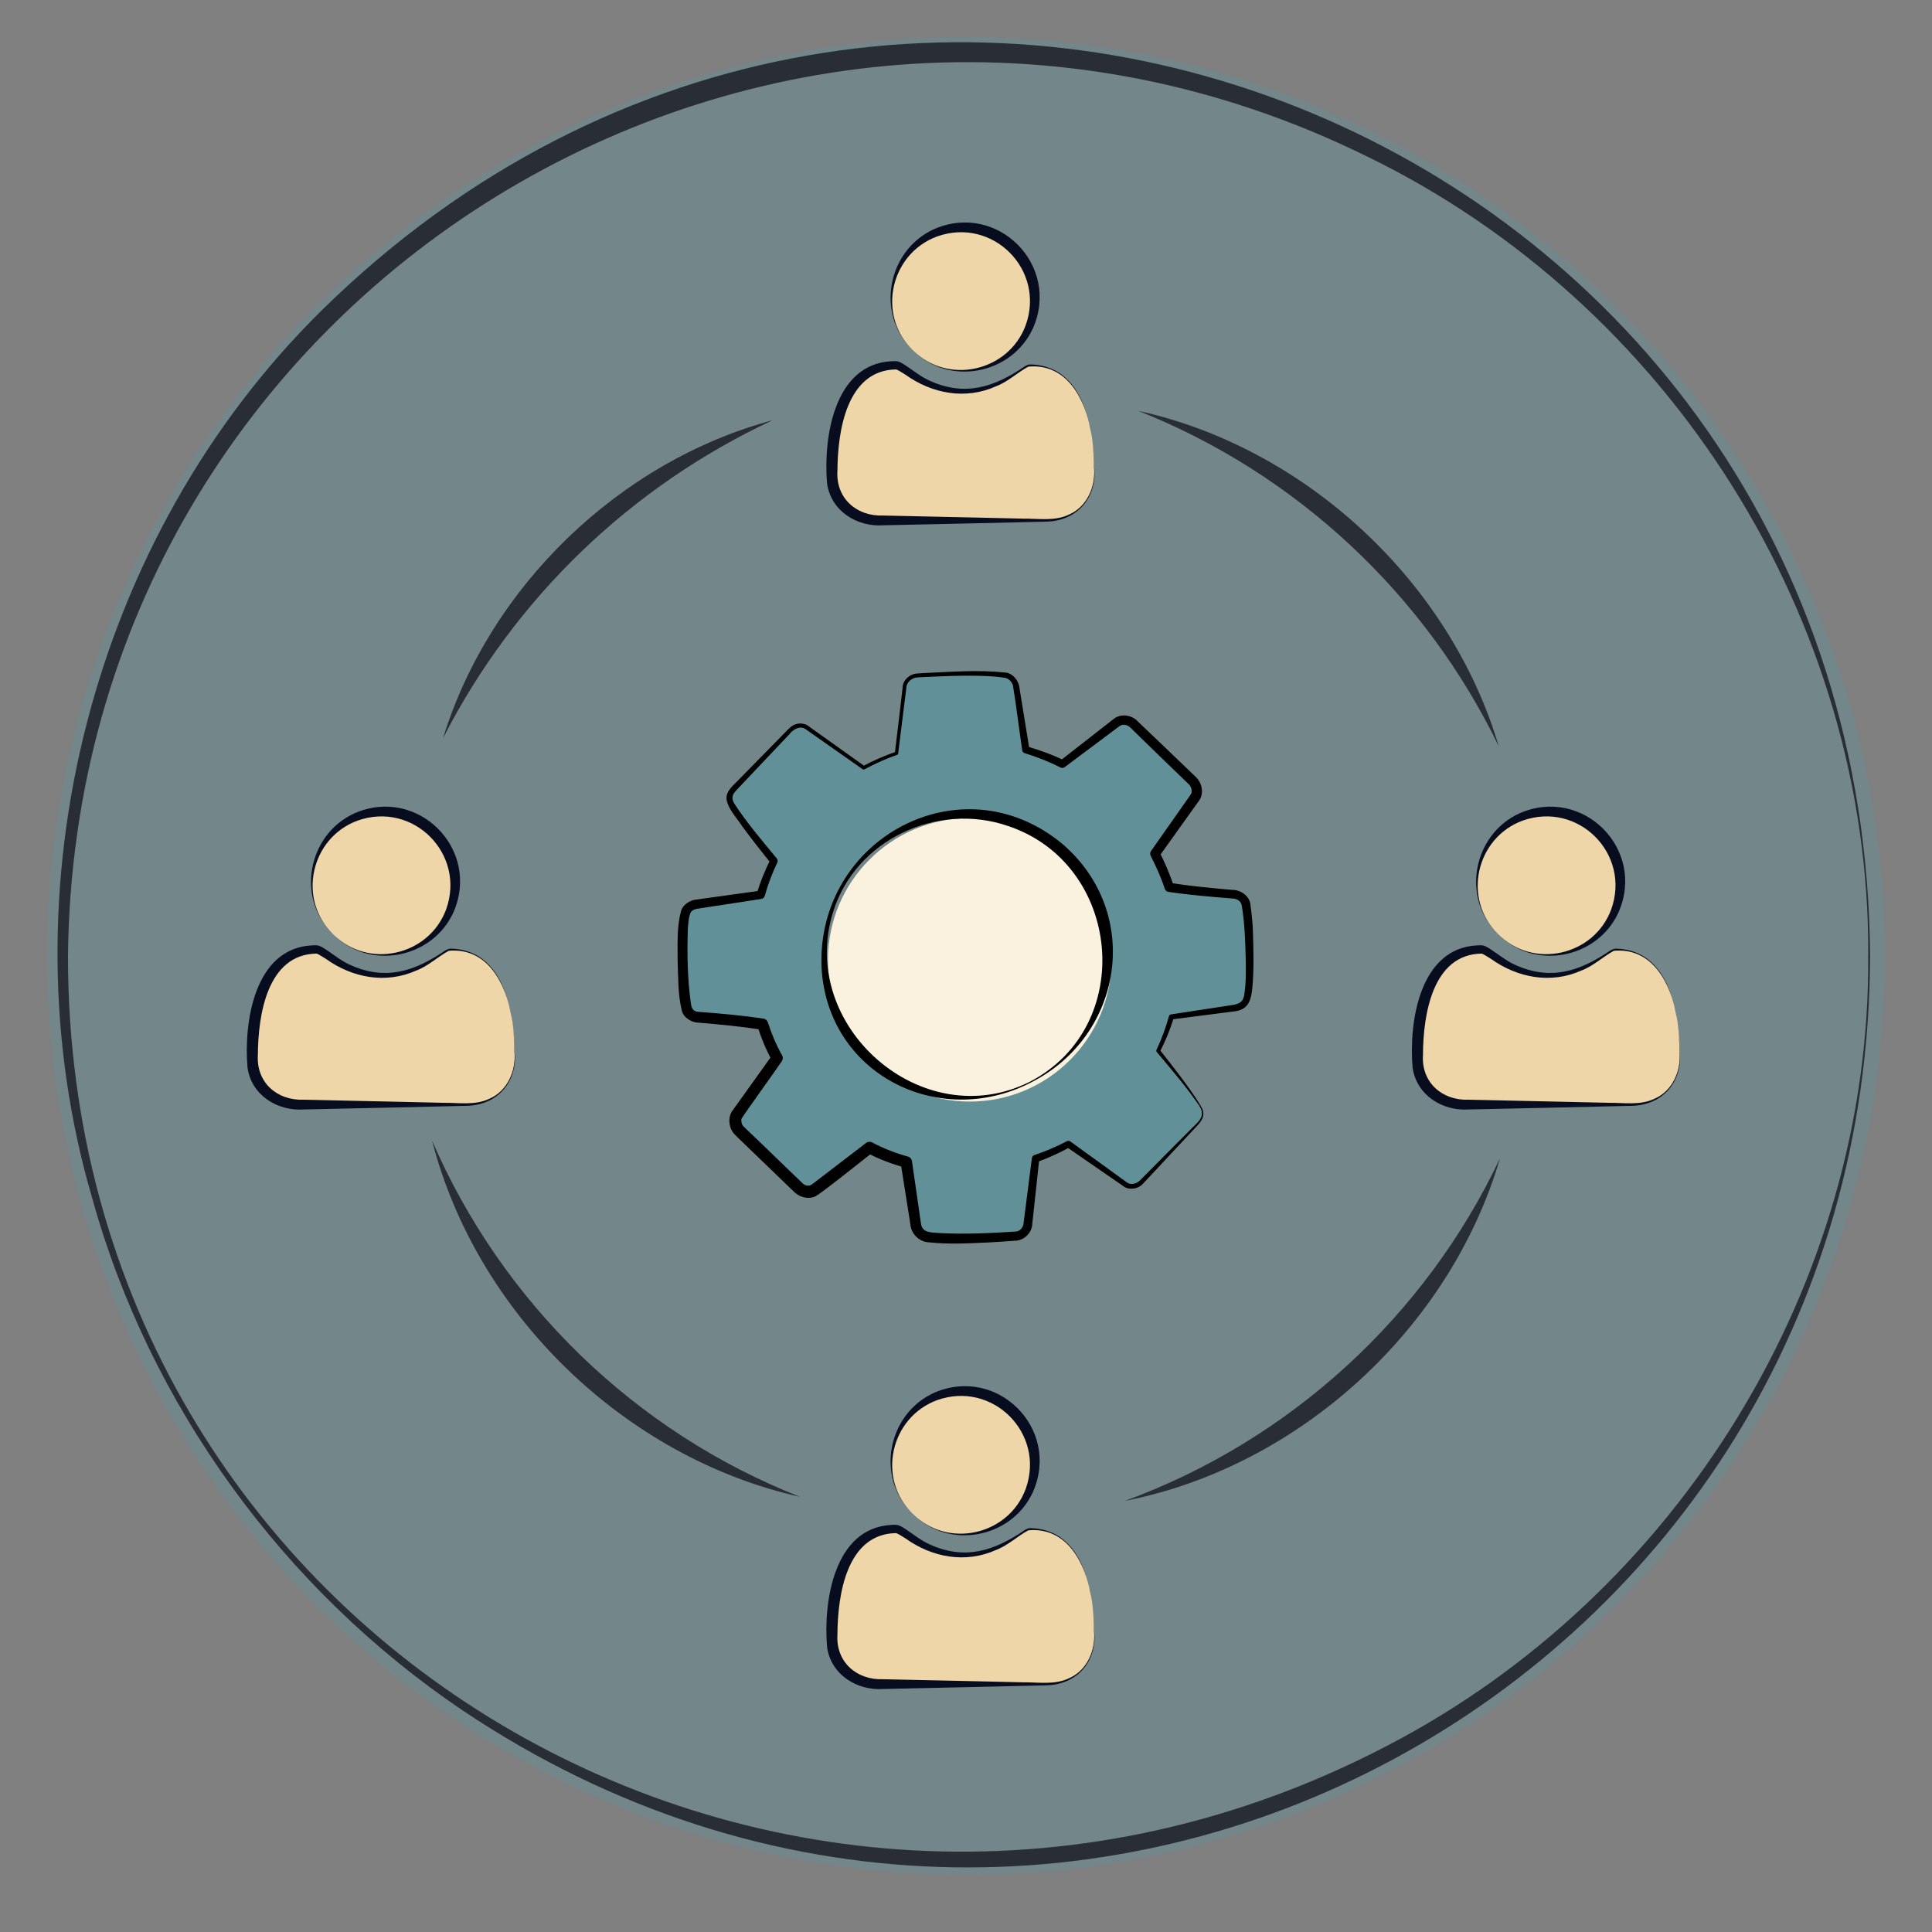
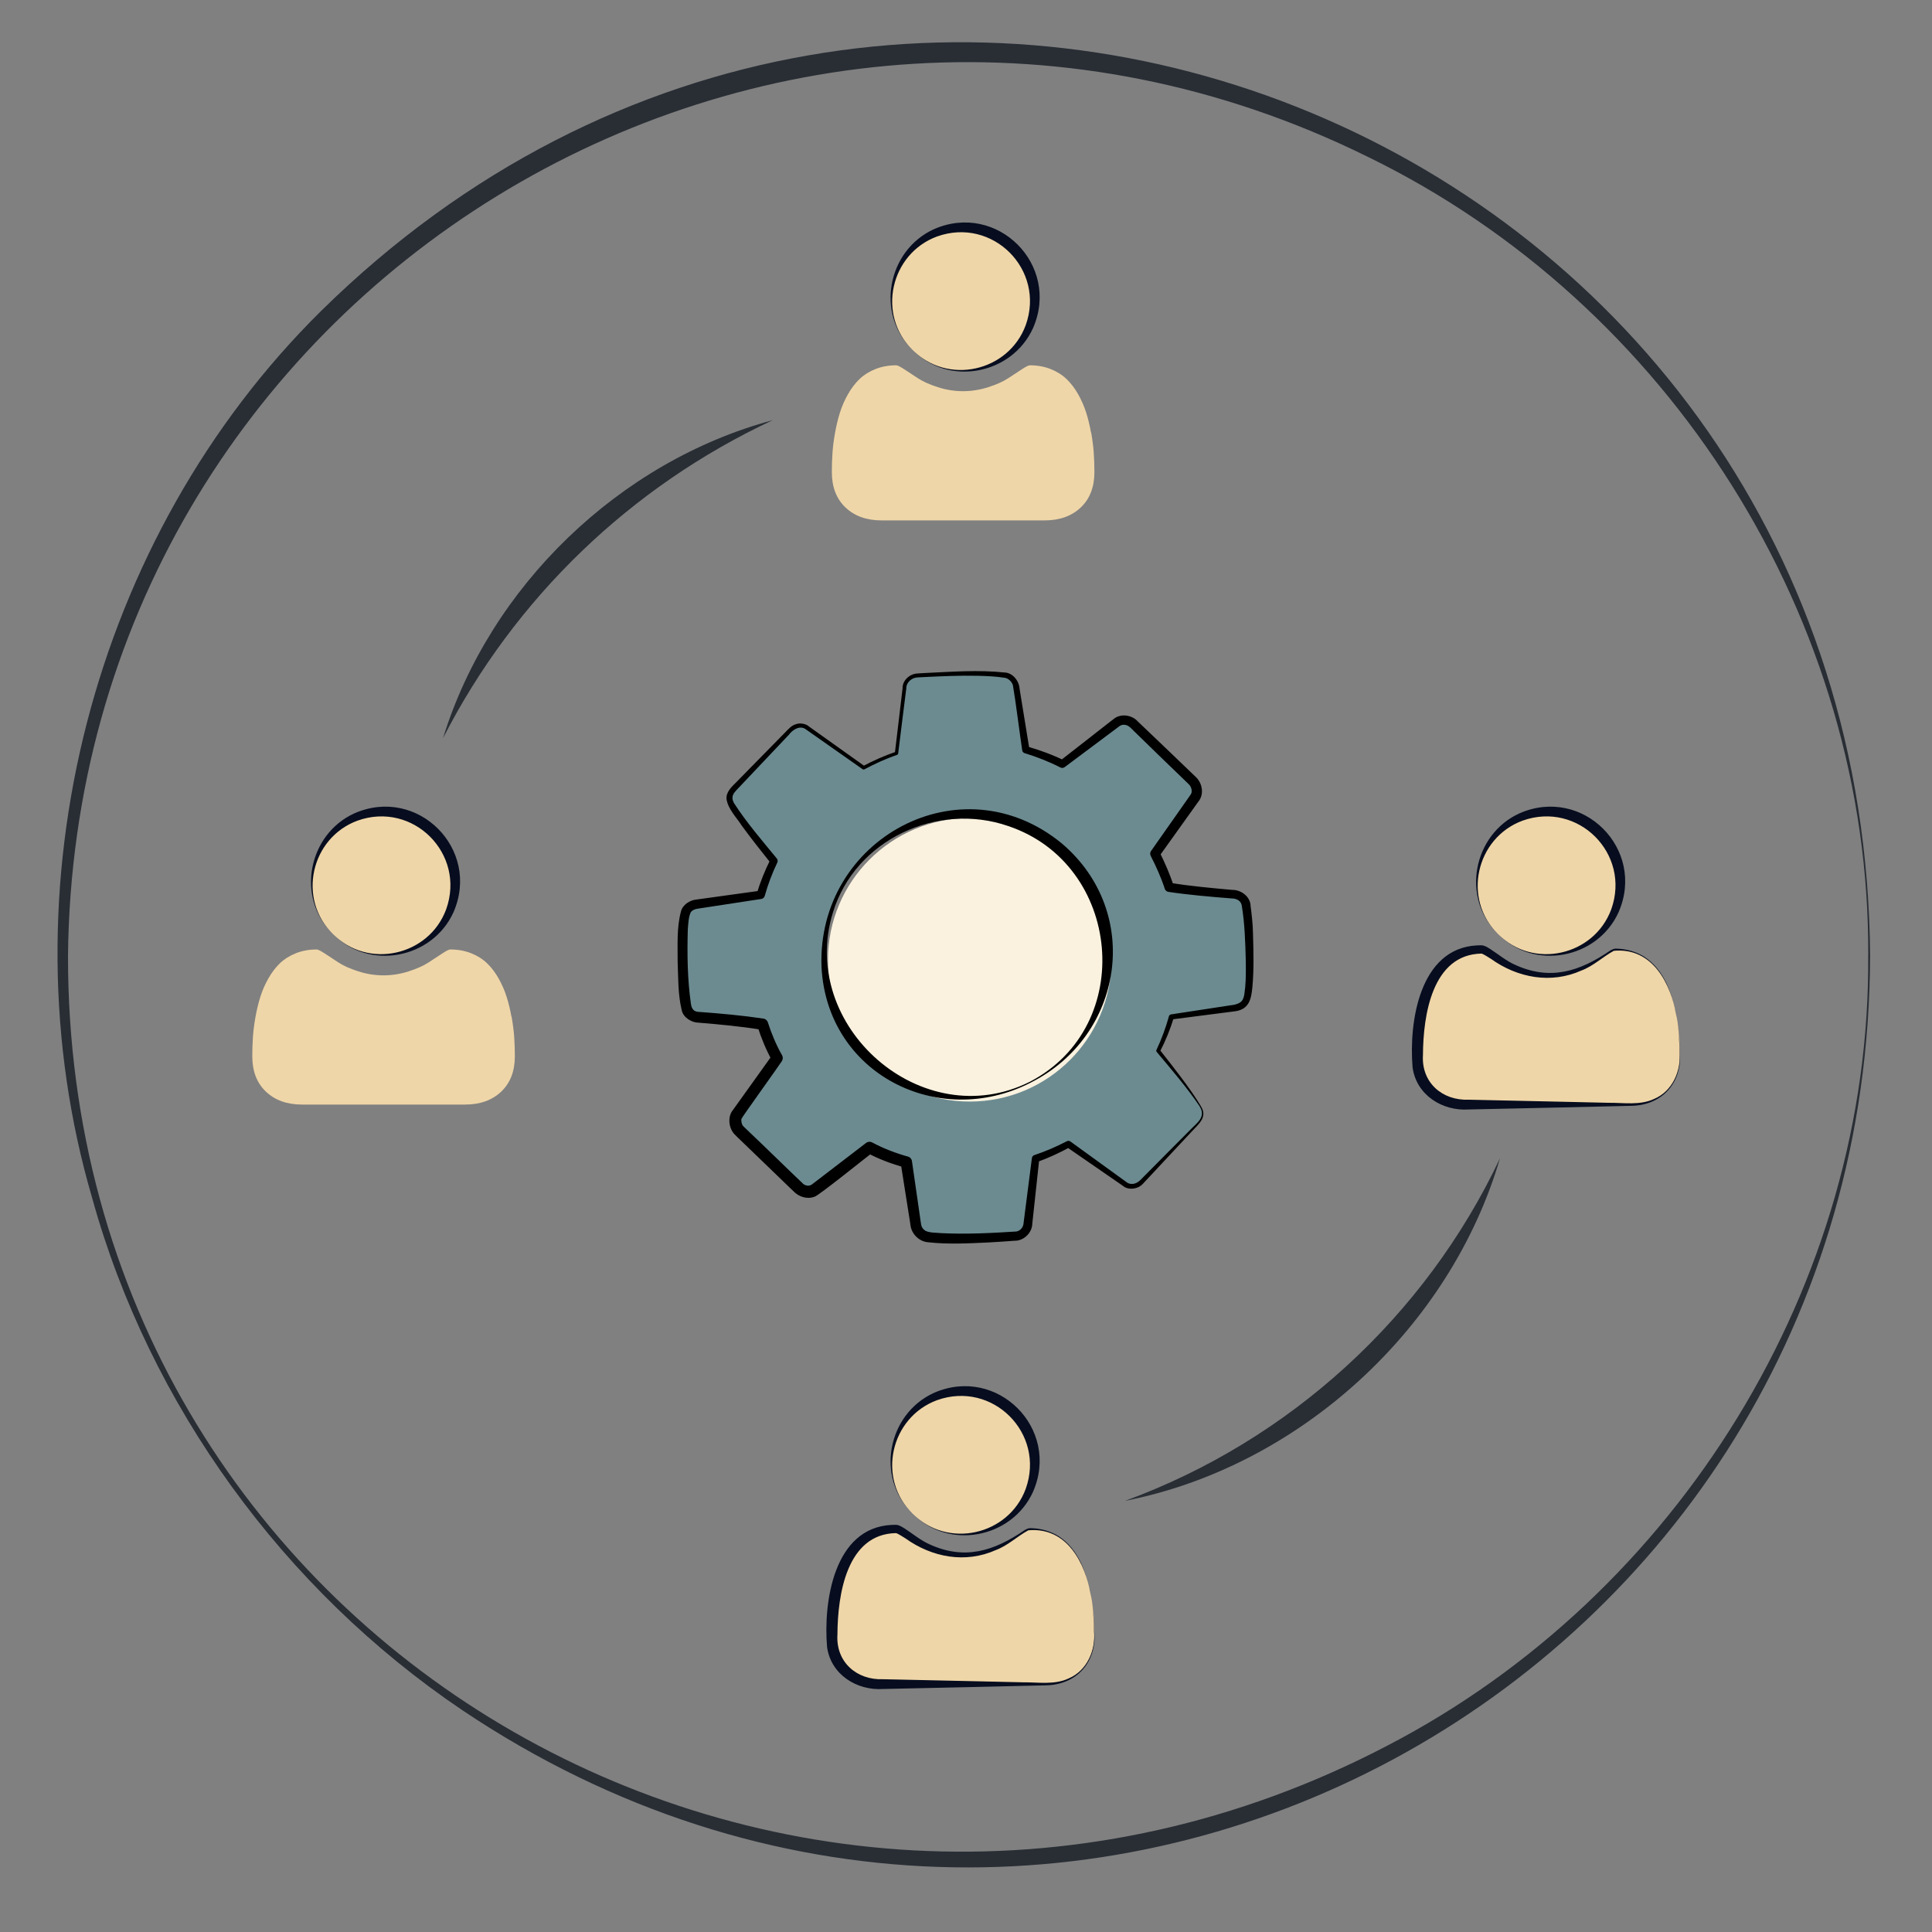
<svg xmlns="http://www.w3.org/2000/svg" id="gouttes_sueur" version="1.1" viewBox="0 0 512 512">
  <rect x="0" y="0" width="512" height="512" fill="#808080" stroke="none" />
  <defs>
    <style>
      .st0 {
        fill: #faf2df;
      }

      .st1 {
        fill: #292e35;
      }

      .st2 {
        fill: #070d1f;
      }

      .st3 {
        opacity: .21;
      }

      .st3, .st4 {
        fill: #23b5d3;
      }

      .st4 {
        opacity: .13;
      }

      .st5 {
        fill: #efd6a8;
      }
    </style>
  </defs>
-   <circle class="st4" cx="256" cy="253.31" r="243.52" />
  <path class="st1" d="M495.6,253.31c-.6,193.14-212.05,308.07-373.14,199.87-47.26-31.9-82.87-80.77-98.06-135.78-23.92-81.83-.07-175.02,60.7-235C239.28-69.38,494.05,37.29,495.6,253.31h0ZM495.1,253.31c.5-89.13-52.69-172.77-132.54-211.71C204.39-36.53,19.83,76.84,18.02,253.31c-.16,181.3,190.4,292.67,349.8,209.22,76.87-39.98,127.9-122.24,127.27-209.22h0Z" />
  <g>
    <g>
      <g>
        <path class="st5" d="M241.8,92.69c3.71,3.7,8.18,5.56,13.41,5.56s9.71-1.85,13.41-5.56c3.7-3.71,5.56-8.18,5.56-13.41s-1.85-9.71-5.56-13.41c-3.71-3.71-8.18-5.56-13.41-5.56s-9.71,1.85-13.41,5.56c-3.71,3.71-5.56,8.18-5.56,13.41s1.85,9.71,5.56,13.41Z" />
        <path class="st5" d="M289.13,114.62c-.35-1.93-.78-3.71-1.31-5.36-.53-1.65-1.24-3.25-2.12-4.82-.89-1.56-1.91-2.9-3.06-4-1.15-1.1-2.56-1.98-4.22-2.64-1.66-.66-3.5-.99-5.51-.99-.33,0-1.04.35-2.12,1.06-1.09.71-2.29,1.5-3.61,2.37-1.32.87-3.08,1.66-5.29,2.37-2.21.71-4.43,1.06-6.67,1.06s-4.46-.35-6.67-1.06c-2.21-.71-3.97-1.5-5.29-2.37-1.32-.87-2.52-1.66-3.61-2.37-1.09-.71-1.8-1.06-2.12-1.06-2.01,0-3.85.33-5.51.99-1.66.66-3.07,1.54-4.22,2.64-1.15,1.1-2.17,2.44-3.06,4-.89,1.56-1.6,3.17-2.12,4.82-.53,1.65-.96,3.43-1.31,5.36-.35,1.93-.58,3.72-.69,5.39-.12,1.66-.17,3.37-.17,5.11,0,3.95,1.2,7.07,3.61,9.36,2.41,2.29,5.6,3.43,9.59,3.43h43.18c3.98,0,7.18-1.15,9.59-3.43,2.4-2.29,3.61-5.41,3.61-9.36,0-1.75-.06-3.45-.17-5.11-.12-1.66-.35-3.46-.69-5.39Z" />
      </g>
      <g>
        <path class="st2" d="M241.8,92.69c9.28,9.48,25.48,5.83,30.03-6.53,5.26-14.71-8.79-28.75-23.5-23.49-12.35,4.55-16.02,20.75-6.53,30.02h0ZM241.8,92.69c-9.82-9.47-6.64-26.35,5.73-31.97,16.75-7.32,33.56,9.49,26.23,26.24-5.62,12.37-22.49,15.55-31.96,5.73h0Z" />
-         <path class="st2" d="M289.13,114.62c-1.44-8.76-6.37-18.4-16.61-17.46-2.93,1.58-5.41,4.03-8.58,5.22-8.07,3.62-16.92,1.98-24-3.09-.6-.35-1.89-1.24-2.49-1.39-13.06.22-15.47,16.31-15.52,26.87-.47,7.25,5.06,12.14,12.16,11.85,0,0,24.68.54,24.68.54l12.34.28c4.09-.04,8.32.73,12.07-1.02,4.89-2.05,7.24-7.5,6.74-12.6-.06-3-.19-6.27-.78-9.21h0ZM289.13,114.62c.61,2.92.79,6.21.86,9.2.8,8.1-4.53,14.23-12.71,14.42-3.88.1-14.49.34-18.52.43,0,0-24.68.54-24.68.54-7.02.48-13.89-3.82-14.9-11.13-1.02-12.05,1.85-31.56,17.04-32.35.57,0,1.05-.07,1.64.02.76.19,1.37.62,1.9.94,1.97,1.28,4.23,3.12,6.38,4.09,9.46,4.41,17.27,1.9,25.47-3.72.47-.25,1.03-.54,1.57-.47,2.6.05,5.2.77,7.41,2.15,5.3,3.45,7.48,9.94,8.54,15.89h0Z" />
      </g>
    </g>
    <g>
      <g>
        <path class="st5" d="M241.8,401.08c3.71,3.7,8.18,5.56,13.41,5.56s9.71-1.85,13.41-5.56c3.7-3.71,5.56-8.18,5.56-13.41s-1.85-9.71-5.56-13.41c-3.71-3.71-8.18-5.56-13.41-5.56s-9.71,1.85-13.41,5.56c-3.71,3.71-5.56,8.18-5.56,13.41s1.85,9.71,5.56,13.41Z" />
        <path class="st5" d="M289.13,423.01c-.35-1.93-.78-3.71-1.31-5.36-.53-1.65-1.24-3.25-2.12-4.82-.89-1.56-1.91-2.9-3.06-4-1.15-1.1-2.56-1.98-4.22-2.64-1.66-.66-3.5-.99-5.51-.99-.33,0-1.04.35-2.12,1.06-1.09.71-2.29,1.5-3.61,2.37-1.32.87-3.08,1.66-5.29,2.37-2.21.71-4.43,1.06-6.67,1.06s-4.46-.35-6.67-1.06c-2.21-.71-3.97-1.5-5.29-2.37-1.32-.87-2.52-1.66-3.61-2.37-1.09-.71-1.8-1.06-2.12-1.06-2.01,0-3.85.33-5.51.99-1.66.66-3.07,1.54-4.22,2.64-1.15,1.1-2.17,2.44-3.06,4-.89,1.56-1.6,3.17-2.12,4.82-.53,1.65-.96,3.43-1.31,5.36-.35,1.93-.58,3.72-.69,5.39-.12,1.66-.17,3.37-.17,5.11,0,3.95,1.2,7.07,3.61,9.36,2.41,2.29,5.6,3.43,9.59,3.43h43.18c3.98,0,7.18-1.15,9.59-3.43,2.4-2.29,3.61-5.41,3.61-9.36,0-1.75-.06-3.45-.17-5.11-.12-1.66-.35-3.46-.69-5.39Z" />
      </g>
      <g>
        <path class="st2" d="M241.8,401.08c9.27,9.48,25.48,5.83,30.03-6.53,5.26-14.71-8.79-28.75-23.5-23.49-12.35,4.55-16.02,20.75-6.53,30.02h0ZM241.8,401.08c-9.82-9.47-6.64-26.35,5.73-31.97,16.75-7.32,33.56,9.49,26.23,26.24-5.62,12.37-22.49,15.55-31.96,5.73h0Z" />
        <path class="st2" d="M289.13,423.01c-1.44-8.76-6.37-18.4-16.61-17.46-2.93,1.58-5.41,4.03-8.58,5.22-8.07,3.62-16.92,1.98-24-3.09-.6-.35-1.89-1.24-2.49-1.39-13.06.22-15.47,16.31-15.52,26.87-.47,7.25,5.06,12.14,12.16,11.85,0,0,24.68.54,24.68.54l12.34.28c4.09-.04,8.32.73,12.07-1.02,4.89-2.05,7.24-7.5,6.74-12.6-.06-3-.19-6.27-.78-9.21h0ZM289.13,423.01c.61,2.92.79,6.21.86,9.2.8,8.1-4.53,14.23-12.71,14.42-3.88.1-14.49.34-18.52.43,0,0-24.68.54-24.68.54-7.02.48-13.89-3.82-14.9-11.13-1.02-12.05,1.85-31.56,17.04-32.35.57,0,1.05-.07,1.64.02.76.19,1.37.62,1.9.94,1.97,1.28,4.23,3.12,6.38,4.09,9.46,4.41,17.28,1.9,25.47-3.72.47-.25,1.03-.54,1.57-.47,2.6.05,5.2.77,7.41,2.15,5.3,3.45,7.48,9.94,8.54,15.89h0Z" />
      </g>
    </g>
    <g>
      <g>
        <path class="st5" d="M88.21,247.5c3.71,3.7,8.18,5.56,13.41,5.56s9.71-1.85,13.41-5.56c3.7-3.71,5.56-8.18,5.56-13.41s-1.85-9.71-5.56-13.41c-3.71-3.71-8.18-5.56-13.41-5.56s-9.71,1.85-13.41,5.56c-3.71,3.71-5.56,8.18-5.56,13.41s1.85,9.71,5.56,13.41Z" />
        <path class="st5" d="M135.54,269.43c-.35-1.93-.78-3.71-1.31-5.36-.53-1.65-1.24-3.25-2.12-4.82-.89-1.56-1.91-2.9-3.06-4-1.15-1.1-2.56-1.98-4.22-2.64-1.66-.66-3.5-.99-5.51-.99-.33,0-1.04.35-2.12,1.06-1.09.71-2.29,1.5-3.61,2.37-1.32.87-3.08,1.66-5.29,2.37-2.21.71-4.43,1.06-6.67,1.06s-4.46-.35-6.67-1.06c-2.21-.71-3.97-1.5-5.29-2.37-1.32-.87-2.52-1.66-3.61-2.37-1.09-.71-1.8-1.06-2.12-1.06-2.01,0-3.85.33-5.51.99-1.66.66-3.07,1.54-4.22,2.64-1.15,1.1-2.17,2.44-3.06,4-.89,1.56-1.6,3.17-2.12,4.82-.53,1.65-.96,3.43-1.31,5.36-.35,1.93-.58,3.72-.69,5.39-.12,1.66-.17,3.37-.17,5.11,0,3.95,1.2,7.07,3.61,9.36,2.41,2.29,5.6,3.43,9.59,3.43h43.18c3.98,0,7.18-1.15,9.59-3.43,2.4-2.29,3.61-5.41,3.61-9.36,0-1.75-.06-3.45-.17-5.11-.12-1.66-.35-3.46-.69-5.39Z" />
      </g>
      <g>
        <path class="st2" d="M88.21,247.5c9.28,9.48,25.48,5.83,30.03-6.53,5.26-14.71-8.79-28.75-23.5-23.49-12.36,4.55-16.02,20.75-6.53,30.02h0ZM88.21,247.5c-9.82-9.47-6.64-26.35,5.73-31.97,16.75-7.32,33.55,9.49,26.23,26.24-5.62,12.37-22.49,15.55-31.96,5.73h0Z" />
-         <path class="st2" d="M135.54,269.43c-1.44-8.75-6.37-18.4-16.61-17.46-2.93,1.58-5.41,4.03-8.58,5.22-8.07,3.62-16.92,1.98-24-3.09-.6-.35-1.89-1.24-2.49-1.39-13.06.22-15.47,16.31-15.52,26.87-.47,7.25,5.06,12.14,12.16,11.85,0,0,24.68.54,24.68.54,0,0,12.34.28,12.34.28,4.09-.04,8.32.73,12.07-1.02,4.89-2.05,7.24-7.5,6.74-12.6-.06-3-.19-6.27-.78-9.21h0ZM135.54,269.43c.61,2.92.78,6.21.86,9.2.8,8.1-4.53,14.23-12.71,14.42-3.88.1-14.49.34-18.52.43,0,0-24.68.54-24.68.54-7.02.48-13.89-3.82-14.9-11.13-1.02-12.05,1.85-31.56,17.04-32.35.57,0,1.05-.07,1.64.02.76.19,1.37.62,1.9.94,1.97,1.28,4.23,3.12,6.38,4.09,9.46,4.41,17.27,1.9,25.47-3.72.47-.25,1.03-.54,1.57-.47,2.6.05,5.2.77,7.41,2.15,5.3,3.45,7.48,9.94,8.54,15.89h0Z" />
      </g>
    </g>
    <g>
      <g>
        <path class="st5" d="M396.97,247.5c3.71,3.7,8.18,5.56,13.41,5.56s9.71-1.85,13.41-5.56c3.7-3.71,5.56-8.18,5.56-13.41s-1.85-9.71-5.56-13.41c-3.71-3.71-8.18-5.56-13.41-5.56s-9.71,1.85-13.41,5.56c-3.71,3.71-5.56,8.18-5.56,13.41s1.85,9.71,5.56,13.41Z" />
        <path class="st5" d="M444.3,269.43c-.35-1.93-.78-3.71-1.31-5.36-.53-1.65-1.24-3.25-2.12-4.82-.89-1.56-1.91-2.9-3.06-4-1.15-1.1-2.56-1.98-4.22-2.64-1.66-.66-3.5-.99-5.51-.99-.33,0-1.04.35-2.12,1.06-1.09.71-2.29,1.5-3.61,2.37-1.32.87-3.08,1.66-5.29,2.37-2.21.71-4.43,1.06-6.67,1.06s-4.46-.35-6.67-1.06c-2.21-.71-3.97-1.5-5.29-2.37-1.32-.87-2.52-1.66-3.61-2.37-1.09-.71-1.8-1.06-2.12-1.06-2.01,0-3.85.33-5.51.99-1.66.66-3.07,1.54-4.22,2.64-1.15,1.1-2.17,2.44-3.06,4-.89,1.56-1.6,3.17-2.12,4.82-.53,1.65-.96,3.43-1.31,5.36-.35,1.93-.58,3.72-.69,5.39-.12,1.66-.17,3.37-.17,5.11,0,3.95,1.2,7.07,3.61,9.36,2.41,2.29,5.6,3.43,9.59,3.43h43.18c3.98,0,7.18-1.15,9.59-3.43,2.4-2.29,3.61-5.41,3.61-9.36,0-1.75-.06-3.45-.17-5.11-.12-1.66-.35-3.46-.69-5.39Z" />
      </g>
      <g>
        <path class="st2" d="M396.97,247.5c9.28,9.48,25.48,5.83,30.03-6.53,5.26-14.71-8.79-28.75-23.5-23.49-12.36,4.55-16.02,20.75-6.53,30.02h0ZM396.97,247.5c-9.82-9.47-6.64-26.35,5.73-31.97,16.75-7.32,33.56,9.49,26.23,26.24-5.62,12.37-22.49,15.55-31.96,5.73h0Z" />
        <path class="st2" d="M444.3,269.43c-1.44-8.75-6.37-18.4-16.61-17.46-2.93,1.58-5.41,4.03-8.58,5.22-8.07,3.62-16.92,1.98-24-3.09-.6-.35-1.89-1.24-2.49-1.39-13.06.22-15.47,16.31-15.52,26.87-.47,7.25,5.06,12.14,12.16,11.85,0,0,24.68.54,24.68.54,0,0,12.34.28,12.34.28,4.09-.04,8.32.73,12.07-1.02,4.89-2.05,7.24-7.5,6.74-12.6-.06-3-.19-6.27-.78-9.21h0ZM444.3,269.43c.61,2.92.79,6.21.86,9.2.8,8.1-4.53,14.23-12.71,14.42-3.88.1-14.49.34-18.52.43,0,0-24.68.54-24.68.54-7.02.48-13.89-3.82-14.9-11.13-1.02-12.05,1.85-31.56,17.04-32.35.57,0,1.05-.07,1.64.02.76.19,1.37.62,1.9.94,1.97,1.28,4.23,3.12,6.38,4.09,9.46,4.41,17.27,1.9,25.47-3.72.47-.25,1.03-.54,1.57-.47,2.6.05,5.2.77,7.41,2.15,5.3,3.45,7.48,9.94,8.54,15.89h0Z" />
      </g>
    </g>
  </g>
  <path class="st3" d="M331.14,254.44c-.08-6.59-.37-11.35-.89-14.29-.06-.87-.4-1.6-1.01-2.19-.61-.59-1.42-.92-2.44-.99-7.38-.6-13.04-1.21-16.97-1.83-.83-2.61-2.08-5.58-3.76-8.91l10.57-14.92c.45-.65.59-1.42.44-2.29-.16-.87-.52-1.58-1.08-2.12l-15.62-15.05c-.61-.59-1.34-.93-2.19-1.03-.86-.1-1.62.11-2.3.63l-14.38,10.98c-2.93-1.47-6.15-2.72-9.68-3.76-.36-1.97-.79-4.83-1.3-8.58-.51-3.75-.92-6.44-1.22-8.1-.15-.87-.51-1.58-1.08-2.12-.66-.63-1.33-.97-2.02-1-4.02-.62-11.74-.59-23.15.09-1.01.11-1.81.47-2.4,1.08-.68.7-1.01,1.47-.99,2.3l-2.1,17.25c-2.84.97-5.74,2.25-8.7,3.82l-14.85-10.5c-.66-.54-1.42-.76-2.29-.65-.87.11-1.63.49-2.26,1.15l-15.05,15.62c-1.31,1.36-1.47,2.84-.47,4.43,1.76,2.87,5.47,7.75,11.12,14.65-1.42,2.88-2.58,5.88-3.49,8.98l-16.89,2.46c-1.06.16-1.88.54-2.47,1.15-.99,1.03-1.45,4.86-1.37,11.5.08,6.63.38,11.37.89,14.22.2,1.01.54,1.74,1.01,2.19.56.54,1.35.85,2.37.92,6.83.52,12.48,1.13,16.97,1.83,1.03,3.25,2.31,6.25,3.83,8.98l-10.64,14.99c-.4.61-.53,1.35-.37,2.22.15.87.51,1.58,1.07,2.12l15.62,15.05c.61.59,1.34.93,2.2,1.03.85.1,1.62-.11,2.3-.63l14.31-11.05c2.93,1.56,6.18,2.83,9.74,3.82.36,1.97.79,4.83,1.3,8.58.51,3.75.91,6.45,1.22,8.1.16.88.51,1.58,1.08,2.12.61.59,1.31.94,2.09,1.07,4.3.61,11.97.54,23.01-.22,1.01-.02,1.84-.36,2.47-1.01.68-.7,1.03-1.49,1.06-2.37l2.03-17.18c2.84-.98,5.74-2.25,8.71-3.82l14.85,10.5c.65.54,1.42.76,2.29.65.87-.11,1.63-.49,2.26-1.15l15.05-15.62c1.31-1.36,1.47-2.84.47-4.43-1.76-2.87-5.47-7.75-11.12-14.65,1.42-2.88,2.58-5.88,3.49-8.98l16.96-2.39c1.05-.25,1.85-.66,2.39-1.22.99-1.03,1.45-4.84,1.37-11.43ZM292.04,263.93c-5.87,19.9-26.76,31.29-46.66,25.42s-31.29-26.76-25.42-46.66c5.87-19.9,26.76-31.29,46.66-25.42,19.9,5.87,31.29,26.76,25.42,46.66Z" />
  <g>
-     <path class="st1" d="M301.67,108.88c44.41,9.78,82.59,45.3,95.52,88.9-19.58-40.44-53.75-72.31-95.52-88.9h0Z" />
    <path class="st1" d="M117.41,195.61c12.4-40.19,46.75-73.35,87.37-84.26-37.73,17.63-68.41,47.19-87.37,84.26h0Z" />
-     <path class="st1" d="M212.01,396.67c-46.33-10.34-85.7-48.43-97.51-94.42,18.6,43.05,53.87,77.25,97.51,94.42h0Z" />
    <path class="st1" d="M397.51,306.96c-13.22,45.13-53.2,81.72-99.36,90.78,43.63-15.99,79.51-48.76,99.36-90.78h0Z" />
  </g>
  <path d="M317.92,293.18c-3.43-5.07-7.46-9.72-11.38-14.41-.13-.15-.15-.35-.07-.52,1.36-2.89,2.47-5.89,3.32-8.96.07-.25.28-.42.52-.46.02,0,16.93-2.59,16.95-2.59,0,0-.08.01-.08.01.52-.13,1.01-.31,1.41-.56,1.32-.84,1.16-2.65,1.41-4.16.2-2.32.18-4.7.14-7.06-.12-4.73-.27-9.6-1.02-14.24-.12-1.49-1.37-2.15-2.8-2.14-5.46-.43-11.27-.93-16.67-1.73-.47-.07-.84-.4-.97-.82-.97-2.98-2.29-5.89-3.73-8.73-.22-.43-.17-.94.1-1.31,0,0,9.74-13.86,9.74-13.86,0,0,.61-.87.61-.87l.15-.22c.51-.7.22-1.86-.33-2.53-.07-.08-.14-.15-.29-.29,0,0-1.52-1.47-1.52-1.47-3.07-2.91-9.13-8.86-12.17-11.8-.71-.61-1.91-2.12-2.75-2.29-.48-.13-.94-.14-1.31,0-.2.07-.36.16-.59.33l-.85.64s-13.58,10.15-13.58,10.15c-.33.26-.77.28-1.12.11-3.02-1.55-6.2-2.79-9.47-3.8-.36-.09-.62-.4-.67-.74-.61-4.01-1.77-13.31-2.47-17.26-.29-1.02-1.35-1.96-2.33-2-2.27-.36-4.64-.45-6.99-.51-4.72-.1-9.46.11-14.17.34,0,0-1.76.09-1.76.09-1.54.05-3.03,1.31-3,2.91-.71,5.75-1.47,11.49-2.15,17.24-.02.18-.15.32-.31.38-2.97,1.03-5.85,2.34-8.62,3.82-.17.09-.37.07-.51-.03l-14.88-10.45c-1.57-1.32-3.57-.12-4.65,1.33-2.73,2.87-10.07,10.65-12.89,13.62-.52.56-1.55,1.52-1.84,2.19-.36.72-.25,1.49.17,2.27,3.32,5.16,7.45,9.94,11.36,14.7.26.31.3.74.13,1.09-1.36,2.85-2.48,5.81-3.33,8.85-.12.43-.48.72-.89.79-.02,0-16.78,2.56-16.8,2.57-.8.1-1.46.39-1.88.89-.62,1.32-.68,2.96-.81,4.56-.2,6.53-.1,13.3.82,19.79.2,1.31.74,2.12,2.22,2.13,5.67.42,11.33.92,17,1.77.58.09,1.02.5,1.18,1.02.97,3.02,2.2,5.95,3.75,8.69.3.53.24,1.16-.09,1.62-.16.37-10.77,15.13-10.66,15.22-.14.43.03,1.53.47,1.95.06.07.11.12.27.27l1.53,1.47c3.81,3.59,9.95,9.63,13.74,13.22.7.84,1.87,1.1,2.69.46,0,0,.84-.64.84-.64,0,0,13.45-10.31,13.45-10.31.49-.38,1.15-.42,1.67-.14,2.97,1.59,6.15,2.81,9.43,3.73.58.14,1,.63,1.08,1.18,0,0,1.8,12.44,1.8,12.44l.44,3.08.11.77c.04.27.07.52.11.67.16.72.56,1.19,1.17,1.56,1.21.55,2.66.44,4.01.59,6.6.34,13.43-.01,20.05-.43,1.07-.17,1.87-1.21,1.9-2.27,0,0,2.2-17.16,2.2-17.16.04-.39.31-.71.66-.82,2.96-.98,5.83-2.23,8.61-3.67.3-.17.66-.13.93.06,0,0,14.73,10.67,14.73,10.67.41.35.89.57,1.44.58,1.18.09,2.18-.73,2.92-1.57,0,0,1.39-1.4,1.39-1.4,2.75-2.82,8.38-8.4,11.14-11.21,1.74-1.86,4.46-3.47,2.66-6.32-.12-.17.16-.32.25-.16,1.99,2.98-.62,4.83-2.48,6.9-2.71,2.86-8.08,8.69-10.79,11.55-.43.48-1.61,1.71-2.03,2.17-1.29,1.47-3.95,1.76-5.29.56,0,0-14.97-10.33-14.97-10.33,0,0,.93.06.93.06-2.82,1.54-5.75,2.9-8.8,3.98,0,0,.66-.82.66-.82,0-.09-1.89,17.57-1.85,17.1-.03,2.45-2.28,4.62-4.72,4.55-2.32.17-4.68.34-7.03.46-5.26.24-10.59.53-15.89-.06-2.42-.19-4.49-2.33-4.67-4.74,0,0-.12-.78-.12-.78-.31-1.77-2.09-13.37-2.44-15.46,0,0,1.08,1.18,1.08,1.18-3.46-.95-6.85-2.22-10.06-3.92,0,0,1.67-.14,1.67-.14-1.01.64-14.62,11.71-15.57,11.81-1.98.73-4.18-.03-5.51-1.44,0,0-1.53-1.47-1.53-1.47-3.02-2.96-9.18-8.82-12.2-11.77-.49-.44-1.56-1.51-2-1.96-1.46-1.63-1.81-4.57-.36-6.34,0,0,.62-.86.62-.86,0,0,9.88-13.8,9.88-13.8l-.09,1.62c-1.63-2.96-2.92-6.08-3.92-9.27,0,0,1.18,1.02,1.18,1.02-5.52-.87-11.14-1.41-16.75-1.87-1.78.01-4.02-1.31-4.46-3.23-1.04-4.26-.93-8.75-1.1-13.09.03-4.37-.27-8.72.86-13.08.44-1.89,2.44-3.1,4.19-3.24,0,0,16.82-2.33,16.82-2.33,0,0-.91.79-.91.79.95-3.14,2.18-6.19,3.65-9.11,0,0,.13,1.09.13,1.09-2.61-3.26-5.2-6.54-7.68-9.92-1.39-2.2-3.66-4.39-4.1-7.1-.19-1.89,1.36-3.29,2.56-4.48,0,0,8.76-8.93,8.76-8.93l4.38-4.46c.75-.78,1.58-1.71,2.7-2.01,1.09-.42,2.7-.1,3.43.6,0,0,14.81,10.55,14.81,10.55,0,0-.51-.03-.51-.03,2.83-1.49,5.75-2.79,8.79-3.83,0,0-.31.38-.31.38.7-5.64,1.39-11.81,2.04-17.18-.05-2.11,1.9-3.84,3.94-3.93,0,0,1.79-.11,1.79-.11,7.15-.33,14.28-.9,21.44-.14,1.97.11,3.73,2.15,3.85,4.35.52,3.26,2.05,12.56,2.6,15.97,0,0-.66-.74-.66-.74,3.38.96,6.7,2.17,9.88,3.72,0,0-1.12.11-1.12.11l13.36-10.43s.84-.65.84-.65c1.85-1.57,4.89-1.1,6.42.63,4.45,4.23,10.88,10.39,15.3,14.65,1.75,1.57,2.37,4.53.81,6.52,0,0-.62.86-.62.86l-9.87,13.8s.1-1.31.1-1.31c1.45,2.93,2.79,5.94,3.8,9.11l-.98-.84c5.25.82,11.13,1.38,16.47,1.85,2.33-.05,4.85,1.77,4.88,4.29.26,1.85.61,4.93.63,7.16.14,4.85.29,9.63-.17,14.48-.3,2.97-.84,5.62-4.35,6.21,0,0-16.99,2.19-16.99,2.19,0,0,.53-.46.53-.46-.96,3.11-2.19,6.13-3.68,9.02,0,0-.06-.53-.06-.53,1.91,2.41,3.8,4.83,5.64,7.28,1.83,2.47,3.65,4.95,5.23,7.6.1.16-.16.32-.26.16h0Z" />
  <circle class="st0" cx="256.99" cy="254.36" r="37.57" />
  <path d="M273.06,286.95c-24.5,12.5-53.93-2.46-55.35-30.71-1.28-33.92,36.99-54.77,63.77-32.65,21.39,18.28,16.28,50.99-8.41,63.35h0ZM272.92,286.68c28.4-14.75,24.34-57.64-5.68-67.75-18.75-6.52-40.58,3.57-46.49,22.84-9.4,30.19,23.67,59.21,52.17,44.91h0Z" />
</svg>